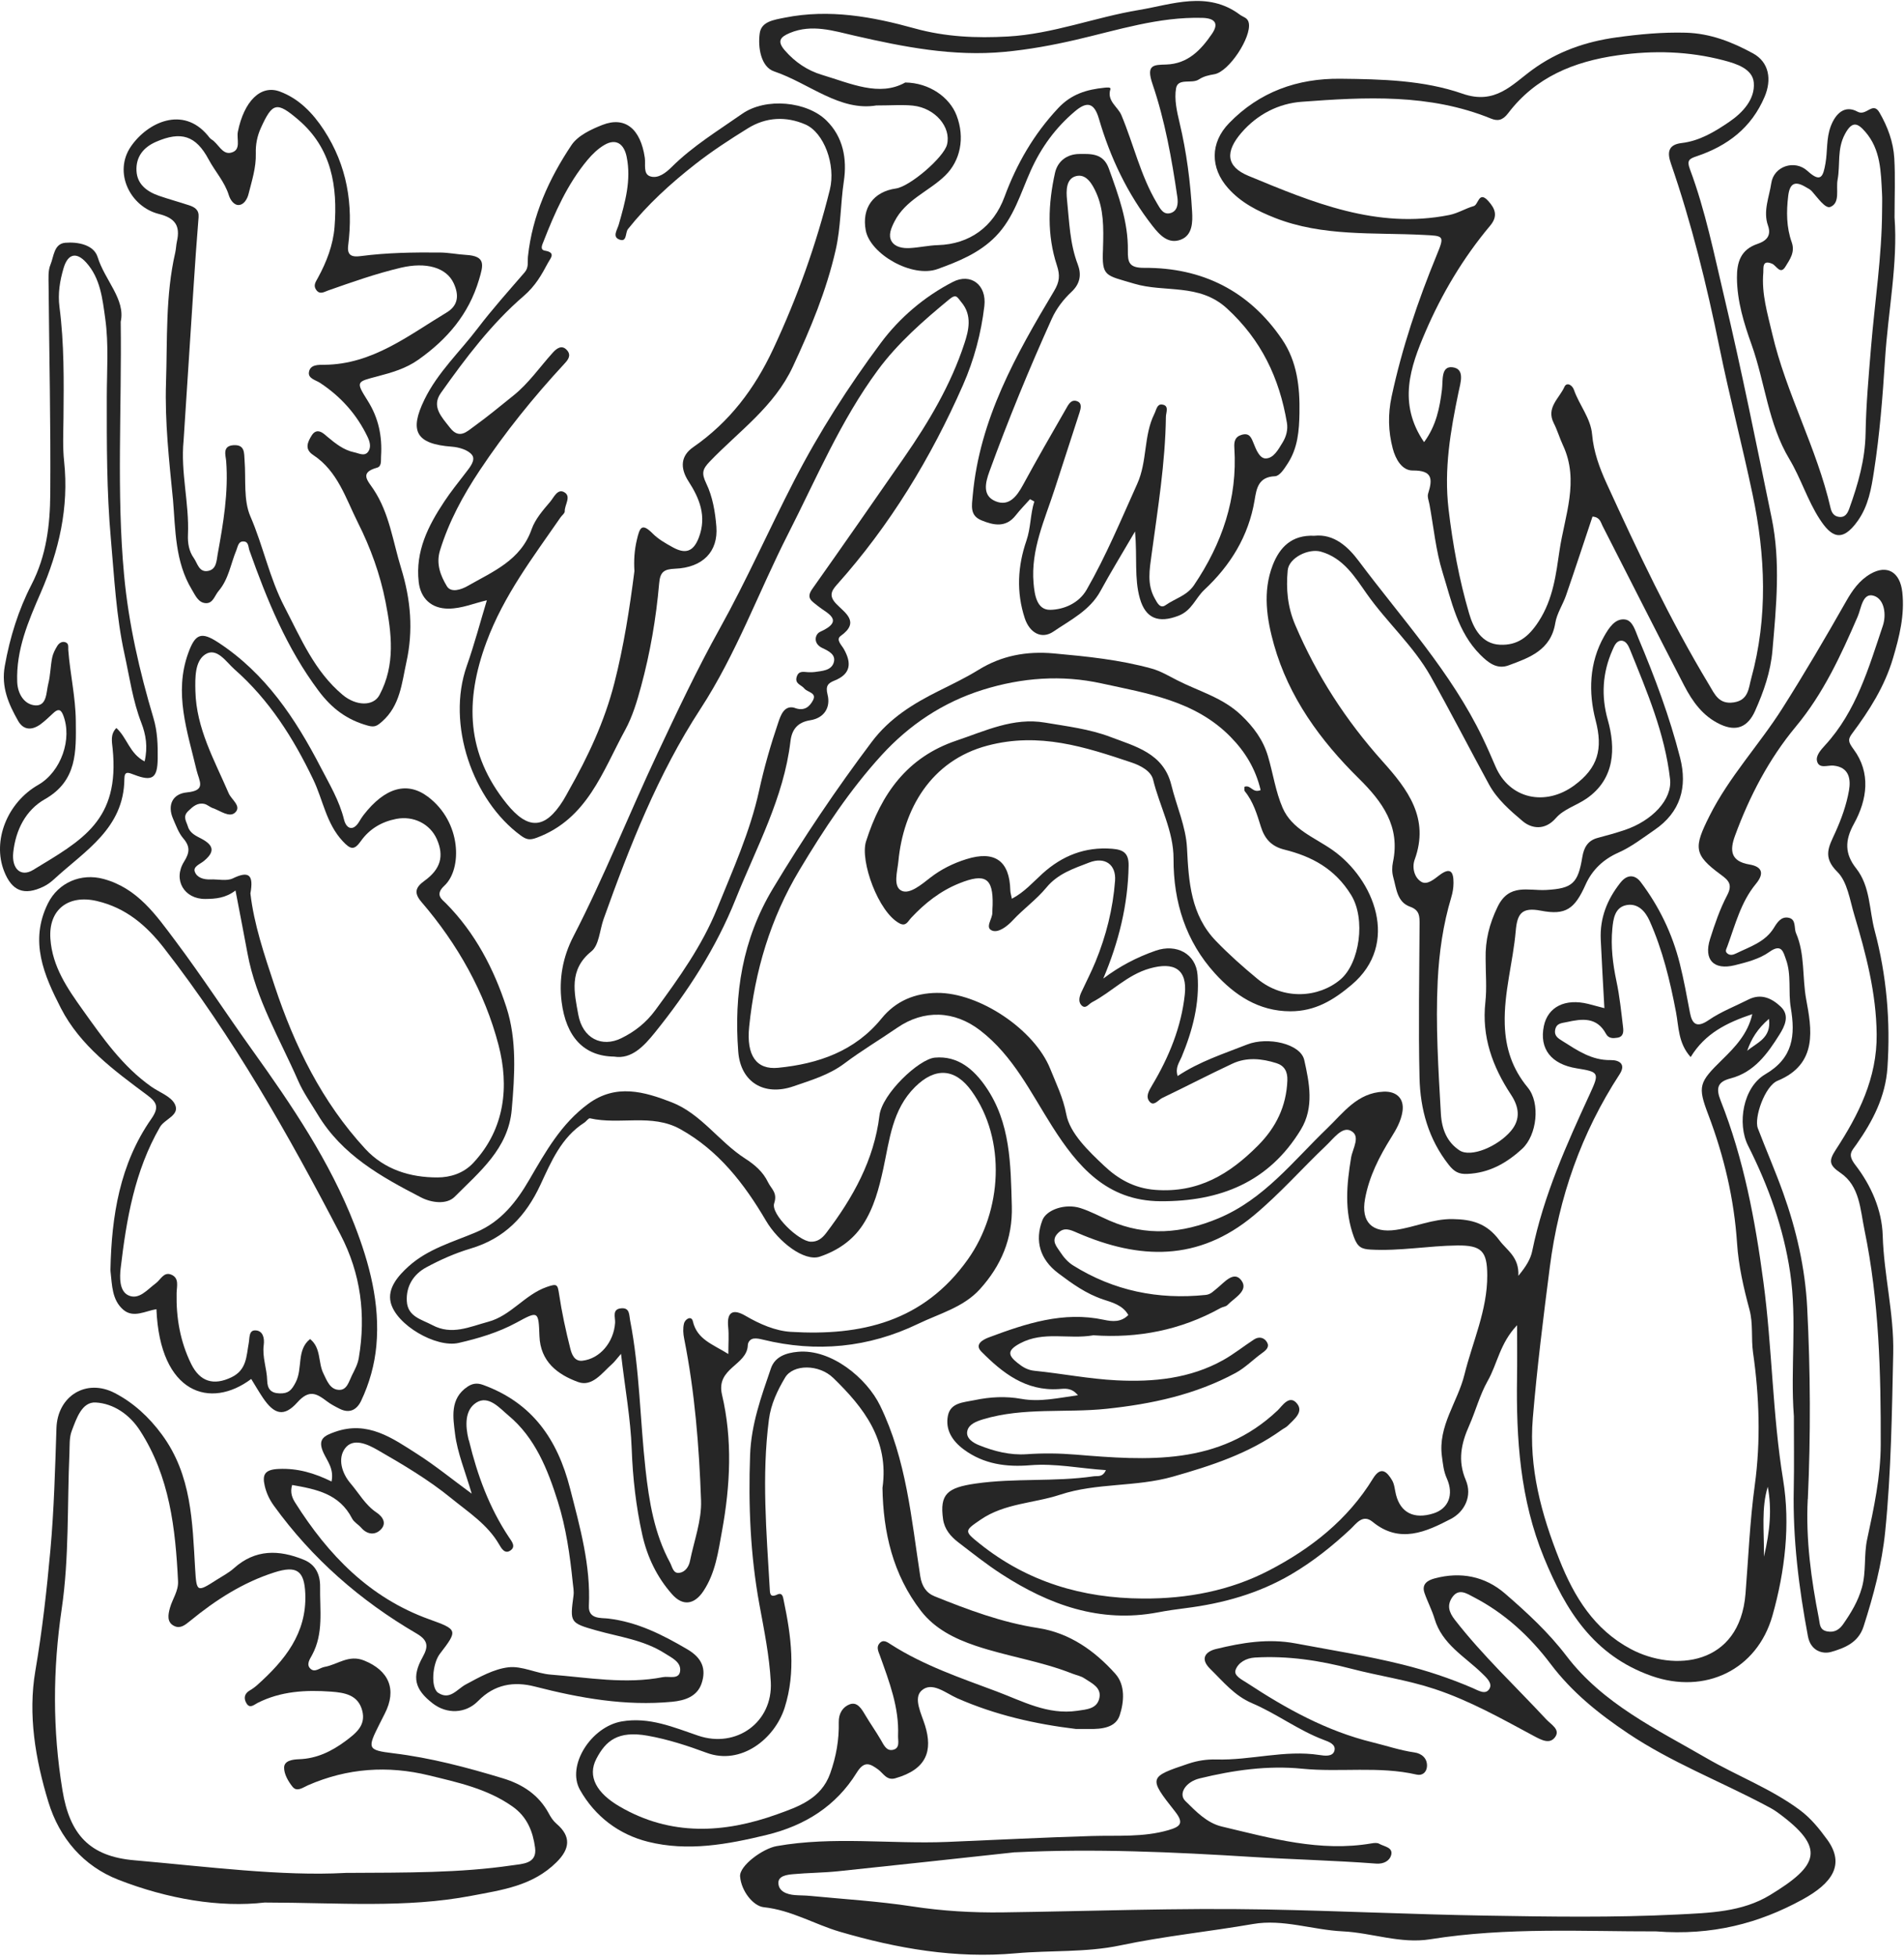
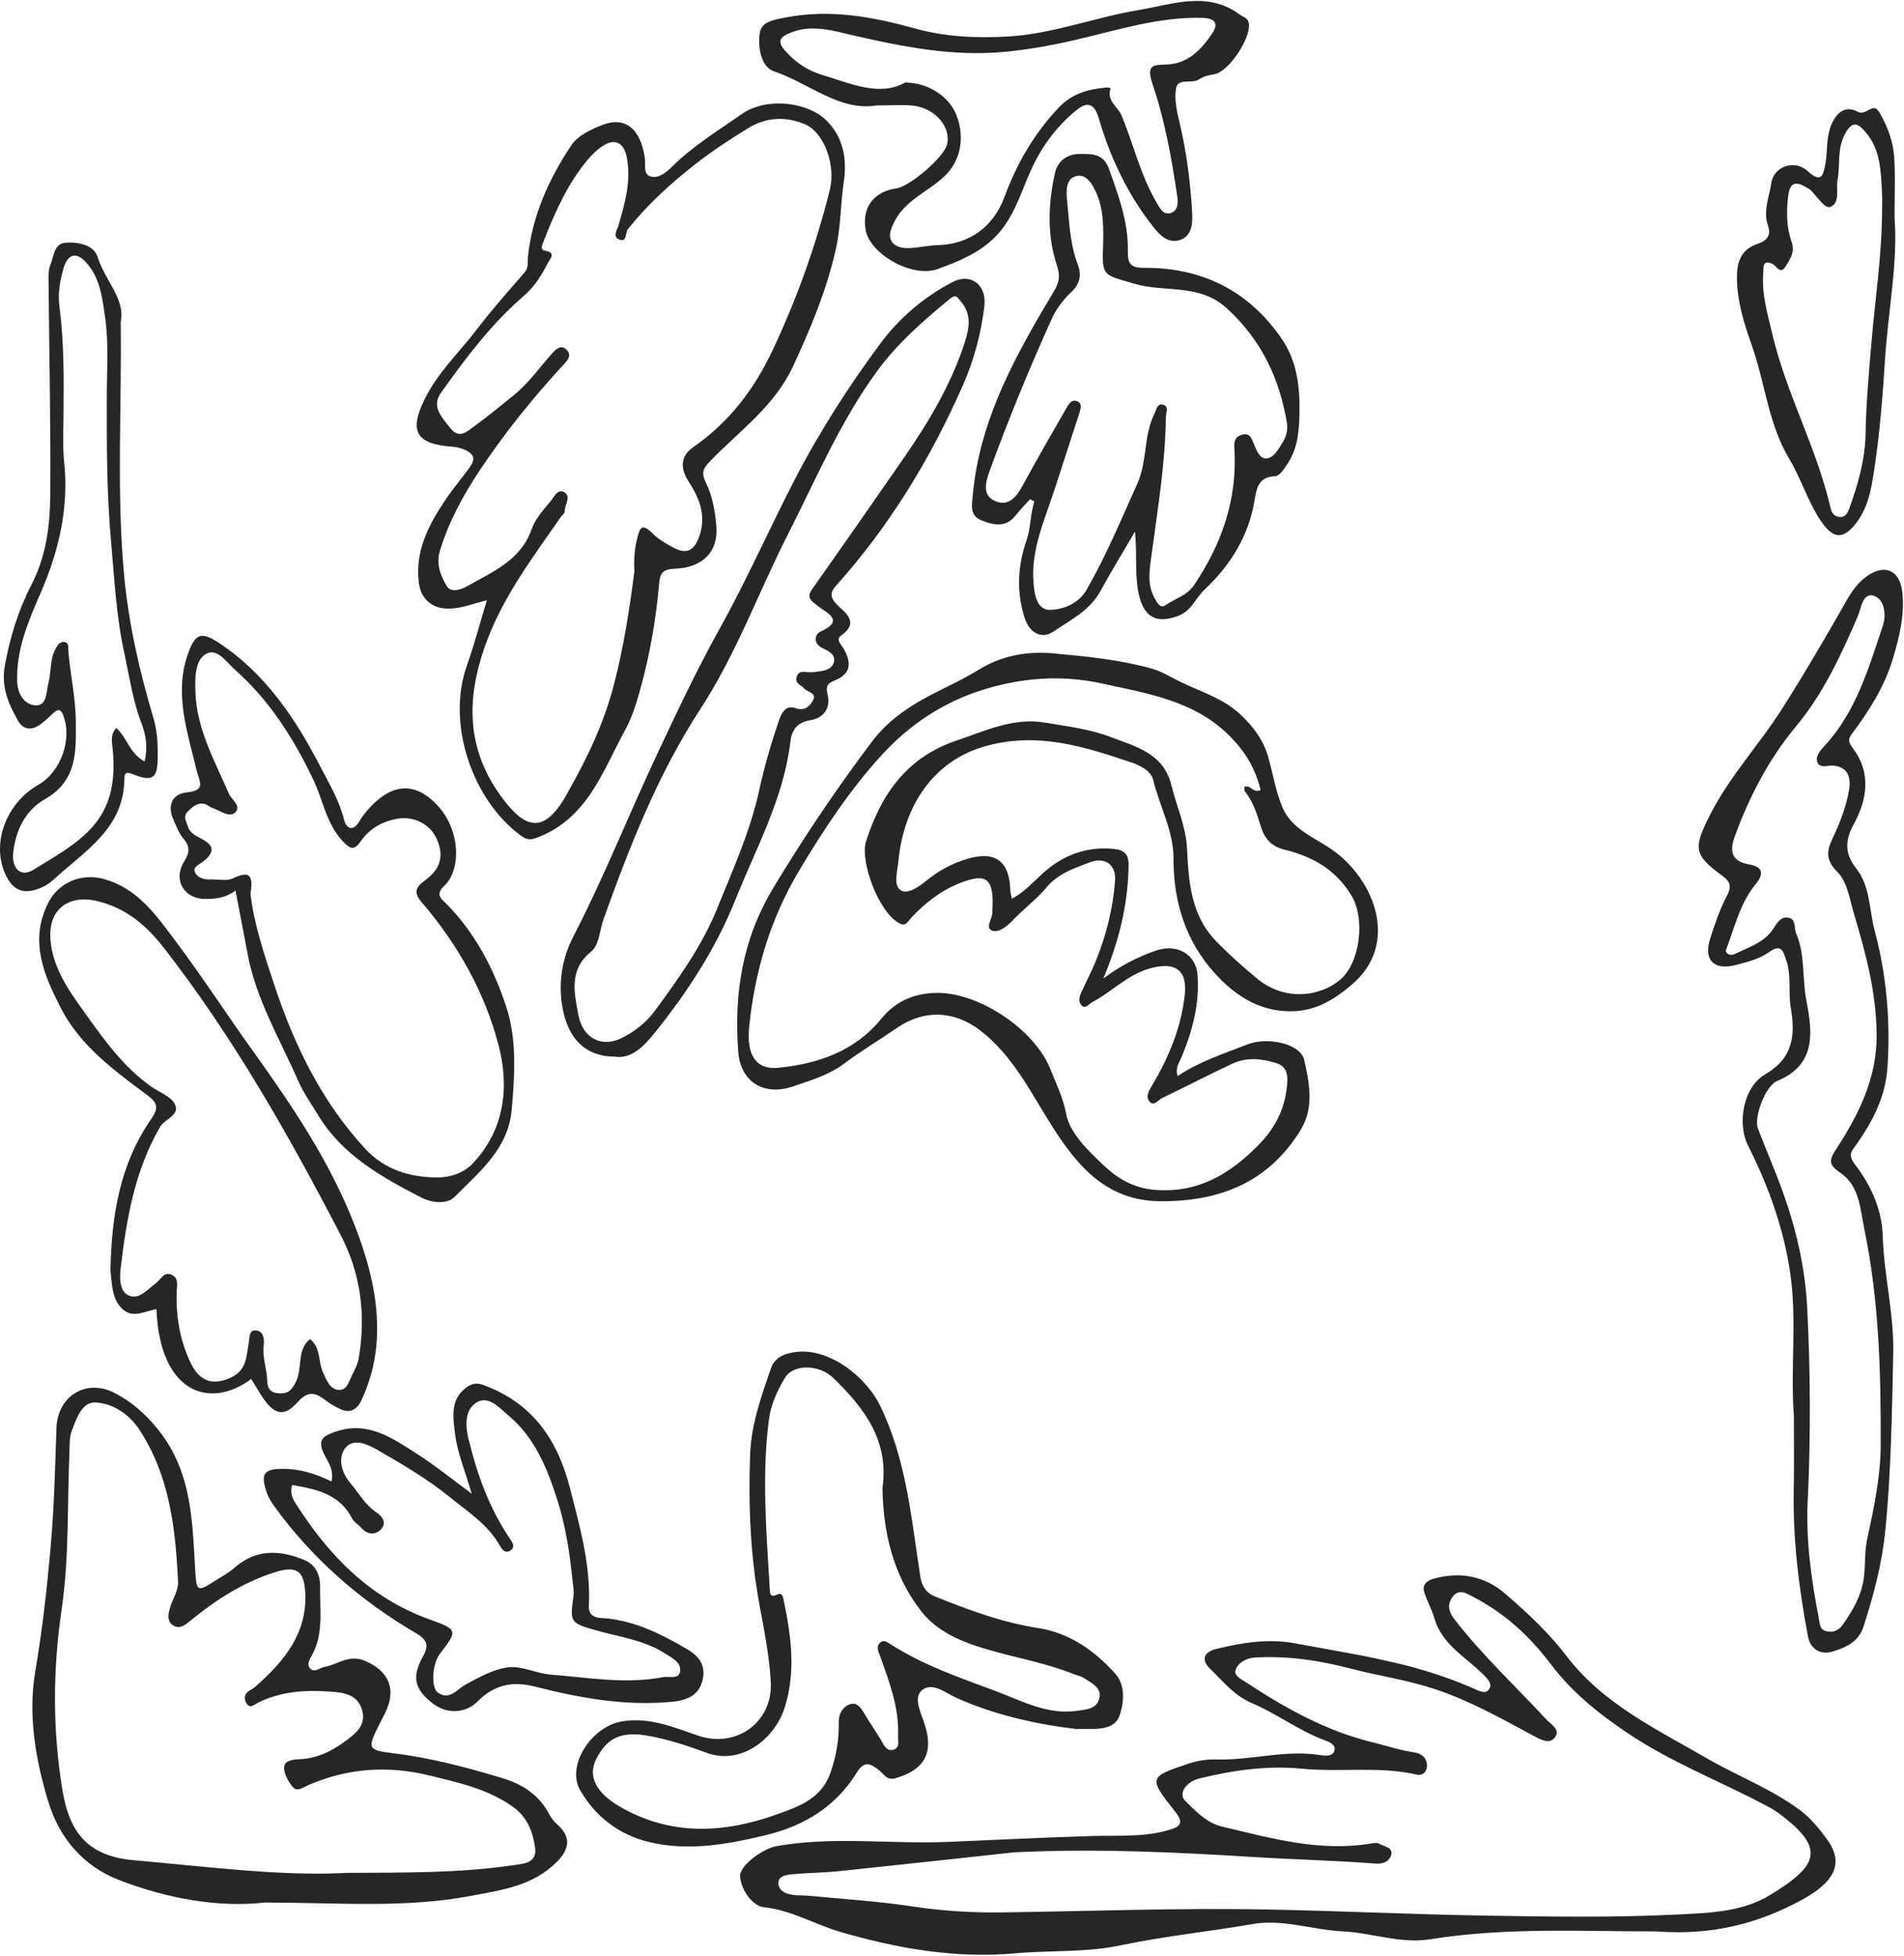
<svg xmlns="http://www.w3.org/2000/svg" width="1106" height="1136" viewBox="0 0 1106 1136" fill="none">
-   <path d="M626.108 810.334C622.324 805.755 618.28 806.578 615.072 806.797C595.866 808.072 582.376 797.475 570.065 785.055C565.637 780.599 571.587 777.83 574.535 776.733C596.003 768.714 617.704 761.503 641.216 766.561C646.233 767.644 651.209 768.055 655.432 763.792C652.169 758.007 645.986 756.471 640.859 754.771C630.947 751.467 622.845 745.627 614.757 739.541C604.105 731.535 600.925 720.718 605.503 708.736C607.834 702.636 618.719 698.838 627.644 701.69C633.415 703.541 638.83 706.488 644.41 708.928C665.714 718.264 686.606 716.455 707.732 707.64C734.245 696.576 751.162 674.354 770.944 655.353C780.431 646.25 788.382 634.735 803.695 634.063C811.153 633.734 815.855 637.984 814.663 645.647C813.799 651.172 811.139 655.888 808.219 660.535C801.241 671.667 795.292 683.292 792.92 696.371C790.466 709.902 797.156 716.317 810.838 714.343C821.915 712.739 832.265 707.886 843.808 708.065C854.94 708.229 863.631 710.491 870.952 720.375C875.325 726.284 882.522 729.999 881.988 741.021C886.58 735.442 889.103 731.26 890.062 726.517C896.629 694.383 909.995 664.771 923.595 635.228C929.161 623.137 928.887 622.589 915.931 620.519C901.043 618.147 894.079 609.195 896.794 595.966C899.097 584.806 909.173 579.761 922.58 583.093C925.35 583.778 928.091 584.546 931.957 585.56C931.231 572.126 930.449 558.91 929.846 545.694C929.284 533.206 933.534 522.458 941.266 512.683C945.502 507.323 950.04 508.324 953.042 512.299C963.721 526.447 971.357 542.158 975.73 559.541C978.116 569.027 979.843 578.569 981.653 588.151C982.928 594.855 985.628 597.241 992.579 592.47C999.639 587.617 1007.88 584.477 1015.58 580.57C1023.03 576.787 1029.32 579.871 1034.47 584.779C1039.85 589.906 1036.57 596.253 1033.68 600.873C1026.73 611.978 1019.01 622.794 1005.22 626.372C997.569 628.346 996.664 632.116 999.502 639.286C1012.91 673.161 1019.52 708.517 1024.34 744.613C1029.47 782.82 1029.55 821.384 1035.8 859.605C1040.01 885.364 1036.91 912.494 1029.59 938.377C1020.64 970.017 990.331 984.33 959.348 973.417C925.651 961.531 909.461 935.375 896.862 904.694C882.975 870.873 880.672 835.627 881.22 799.806C881.357 790.525 881.248 781.257 881.248 769.714C871.254 780.174 869.787 792.197 864.18 802.054C859.587 810.142 857.216 819.464 853.404 828.046C848.784 838.41 846.646 848.349 851.444 859.646C855.406 868.968 850.676 878.126 842.752 882.238C828.413 889.696 813.045 896.838 797.321 883.911C791.549 879.167 787.793 885.049 784.53 888.106C773.892 898.031 762.664 907.011 750.079 914.4C731.024 925.586 710.35 931.317 688.649 934.045C683.261 934.717 677.874 935.498 672.541 936.512C638.94 942.86 609.465 932.167 581.869 914.331C573.109 908.669 564.911 902.144 556.617 895.783C552.216 892.41 548.638 888.202 547.816 882.43C545.746 867.803 550.242 864.046 566.789 861.675C589.573 858.398 612.591 860.784 635.293 857.466C637.583 857.137 640.489 858.22 642.394 853.874C627.342 852.915 613.112 849.83 598.292 851.05C584.707 852.161 571.491 850.488 559.866 841.892C553.053 836.848 549.063 830.363 550.612 822.343C552.107 814.611 559.688 814.57 566.131 813.227C575.206 811.321 584.186 810.855 593.261 812.487C604.119 814.433 614.497 811.993 626.081 810.389L626.108 810.334ZM635.033 775.582C620.638 778.077 606.257 772.936 592.562 780.243C584.748 784.41 585.557 787.276 591.301 791.813C594.152 794.075 596.963 795.789 600.966 796.186C616.896 797.79 632.716 800.93 648.66 801.725C670.046 802.794 691.281 800.711 710.529 789.963C716.78 786.467 722.442 781.902 728.46 777.981C731.325 776.116 734.341 776.829 735.973 779.585C737.549 782.258 735.602 784.109 733.272 785.781C727.994 789.551 723.347 794.418 717.698 797.461C694.338 810.06 669.045 815.489 642.751 818.258C618.911 820.767 594.605 817.298 571.107 824.345C566.912 825.606 562.896 827.265 561.936 830.925C560.784 835.353 565.377 838.081 568.777 839.439C577.564 842.948 586.695 845.306 596.414 844.634C605.86 843.976 615.292 844.086 624.806 844.867C666.468 848.295 708.143 851.42 742.196 819.149C744.801 816.682 749.092 809.525 753.589 815.448C757.249 820.273 751.573 824.496 748.091 828.046C747.091 829.061 745.679 829.65 744.5 830.5C725.43 844.237 703.647 851.324 681.287 857.672C659.764 863.786 637.021 861.154 615.813 868.145C600.5 873.204 583.624 873.067 569.641 882.636C560.113 889.148 559.921 889.271 569.147 896.646C596.826 918.787 628.658 928.26 663.767 928.465C689.595 928.63 714.463 923.955 737.275 912.083C761.595 899.416 782.926 882.677 797.554 858.755C802.105 851.311 805.697 854.793 808.644 859.797C810.07 862.209 810.193 865.376 810.92 868.2C813.607 878.674 821.435 882.567 832.663 879.017C841.313 876.289 844.699 868.228 840.408 858.631C838.53 854.436 838.187 850.282 837.598 845.964C835.171 828.279 846.701 814.433 850.649 798.476C855.392 779.269 864.015 761.009 863.919 740.678C863.864 726.654 860.574 723.241 846.454 723.391C829.701 723.583 813.086 726.736 796.251 725.79C791.097 725.503 788.67 724.529 786.477 718.579C780.76 703.075 782.282 687.926 784.818 672.435C785.709 667.02 790.768 659.617 784.42 656.656C779.526 654.366 774.632 661.276 770.41 665.279C756.248 678.727 743.403 693.423 728.241 706.022C695.997 732.837 661.848 731.63 625.985 716.126C621.612 714.234 617.979 712.41 614.222 716.564C610.411 720.773 613.934 724.186 615.936 727.298C617.828 730.232 620.364 733.125 623.284 734.948C646.932 749.74 672.774 754.991 700.411 752.112C703.29 751.81 704.798 749.973 706.8 748.397C711.049 745.038 716.615 737.868 720.989 743.557C725.636 749.617 717.013 753.784 712.982 758.007C712.064 758.966 710.268 759.021 709.007 759.734C685.811 772.634 660.847 777.391 635.033 775.554V775.582ZM982.078 613.979C974.784 605.836 975.223 596.555 973.551 587.795C970.11 569.685 965.778 551.781 958.224 534.864C955.715 529.244 951.397 524.487 944.844 525.693C937.935 526.968 937.098 533.905 936.577 539.457C935.618 549.643 936.824 559.787 938.963 569.877C940.841 578.733 941.759 587.795 942.829 596.802C943.117 599.228 943.048 602.176 939.538 602.724C936.961 603.135 934.384 603.245 932.862 600.421C927.529 590.564 918.975 591.675 910.091 593.649C907.254 594.279 904.183 594.197 903.401 598.008C902.634 601.765 905.211 603.135 907.72 604.726C916.288 610.127 924.582 615.899 935.522 615.72C940.498 615.638 944.693 617.969 940.786 623.973C918.522 658.136 905.471 695.411 900.262 735.921C896.506 765.108 892.859 794.267 890.391 823.591C887.965 852.49 895.34 879.51 905.855 905.969C914.41 927.492 926.076 946.506 947.339 957.816C972.317 971.087 1010.57 967.632 1013.94 925.614C1015.61 904.762 1016.45 883.65 1019.3 862.771C1022.82 837.108 1021.98 811.239 1018.31 785.603C1017.12 777.295 1018.49 769.001 1016.23 760.625C1012.85 748.095 1009.89 735.195 1009.04 722.295C1007.33 696.357 1001.46 671.516 992.305 647.388C986.012 630.814 986.876 628.703 1000.48 615.391C1007.74 608.276 1015.31 600.49 1017.87 589.029C1002.9 594.06 990.44 600.27 982.064 613.993L982.078 613.979ZM1026.87 863.539C1023.08 875.918 1024.75 888.613 1024.66 904.145C1028.25 888.819 1029.25 876.275 1026.87 863.539ZM1014.91 610.346C1020.37 605.617 1029.09 603.094 1027.56 591.771C1020.93 597.487 1017.24 603.464 1014.91 610.346Z" fill="#262626" />
  <path d="M962.021 1121.79C920.606 1121.91 875.558 1119.2 830.784 1126.37C813.511 1129.14 796.895 1122.58 779.855 1121.76C762.458 1120.91 745.212 1114.49 727.884 1117.5C702.22 1121.94 676.283 1124.53 650.729 1129.93C630.851 1134.13 610.192 1132.71 589.971 1134.52C554.944 1137.66 521.233 1131.75 487.934 1122.02C473.101 1117.68 459.748 1109.45 443.64 1107.74C437.54 1107.09 430.589 1098.39 429.904 1089.9C429.396 1083.68 443.064 1073.68 451.125 1072.26C484.054 1066.43 517.203 1071.16 550.214 1069.83C578.222 1068.69 606.23 1067.21 634.237 1066.39C649.139 1065.95 664.082 1067.23 678.709 1062.98C685.441 1061.02 688.059 1059.11 682.575 1052.17C666.947 1032.42 667.276 1032.1 690.376 1024.36C695.668 1022.59 701.028 1021.79 706.539 1021.94C726.554 1022.51 746.254 1016.24 766.42 1019.34C769.395 1019.79 774.166 1020.51 775.153 1016.83C776.153 1013.1 771.78 1011.61 768.805 1010.5C754.15 1004.96 741.579 995.335 727.281 989.249C717.04 984.889 710.556 976.732 703.043 969.384C696.6 963.092 700.726 959.157 706.32 957.786C721.468 954.098 736.644 951.535 752.629 954.537C773.302 958.417 794.044 961.693 814.498 966.752C828.55 970.22 842.176 974.744 855.433 980.447C858.833 981.914 862.918 984.587 865.153 980.927C867.127 977.705 863.562 974.511 860.834 971.852C850.799 962.091 837.707 955.017 833.32 940.239C831.799 935.111 829.208 930.313 827.467 925.241C825.643 919.963 829.372 917.838 833.43 916.755C848.469 912.738 862.617 915.507 874.228 925.556C887.032 936.633 899.563 948.204 909.899 961.776C931.176 989.687 962.131 1004.26 991.386 1021.22C1009.21 1031.54 1028.67 1038.86 1045.39 1051.23C1051.86 1056.01 1056.78 1062.14 1061.4 1068.49C1071.95 1083.03 1064.24 1093.88 1046.92 1103.34C1021.75 1117.09 994.635 1124.32 962.007 1121.79H962.021ZM589.669 1075.82C555.396 1079.52 521.137 1083.29 486.851 1086.86C478.16 1087.76 469.386 1087.76 460.68 1088.56C457.171 1088.87 452.057 1089.52 452.153 1093.68C452.263 1098.56 457.061 1100.32 461.709 1100.7C464.615 1100.94 467.562 1100.87 470.469 1101.16C490.347 1103.09 510.335 1104.28 530.035 1107.3C547.418 1109.96 564.773 1110.97 582.239 1110.75C633.195 1110.08 684.125 1108.09 735.136 1109.05C777.84 1109.86 820.489 1111.93 863.165 1112.63C900.179 1113.25 937.249 1113.84 974.332 1111.99C993.195 1111.04 1011.91 1110.57 1028.17 1100.69C1056.46 1083.48 1061 1073.41 1032.46 1052.63C1030.13 1050.93 1027.51 1049.58 1024.95 1048.24C998.597 1034.32 970.726 1023.55 945.693 1006.78C928.598 995.335 913.148 982.915 900.755 966.491C888.65 950.452 874.05 936.976 856.05 927.654C852.115 925.611 847.276 922.17 843.465 927.914C840.504 932.383 841.614 936.318 845.028 940.732C861.15 961.488 880.315 979.392 898.123 998.571C901.084 1001.75 906.486 1004.52 903.346 1008.92C900.275 1013.23 895.532 1010.73 890.926 1008.26C872.24 998.228 853.815 987.795 833.402 981.023C817.445 975.731 800.994 973.428 784.927 969.233C766.475 964.408 748.022 961.611 728.994 962.735C723.771 963.037 719.192 965.737 717.712 969.974C716.533 973.346 721.537 975.622 724.429 977.527C747.104 992.429 770.629 1005.47 797.348 1011.99C805.45 1013.97 813.332 1016.67 821.668 1017.86C825.698 1018.44 829.18 1021.15 828.906 1025.95C828.714 1029.31 826.26 1031.49 822.901 1030.72C800.912 1025.66 778.511 1029.51 756.358 1027.3C736.329 1025.3 716.423 1028.17 696.874 1032.93C688.69 1034.91 684.33 1041.91 688.525 1046.03C694.722 1052.12 701.055 1058.84 709.747 1060.89C738.344 1067.68 766.872 1075.83 796.854 1070.65C798.252 1070.41 800.048 1070.23 801.145 1070.89C804.01 1072.57 809.425 1072.91 808.068 1077.6C807.191 1080.65 803.956 1082.76 799.377 1082.42C775.427 1080.59 751.395 1080.04 727.404 1078.55C681.63 1075.71 635.69 1073.6 589.683 1075.86L589.669 1075.82Z" fill="#262626" />
  <path d="M587.805 522.003C595.153 518.096 600.061 512.365 605.599 507.362C617.046 497.025 630.262 491.733 646.014 492.981C652.676 493.502 655.72 495.585 655.596 502.879C655.199 525.622 649.866 547.118 640.859 568.394C650.236 561.266 660.353 555.988 671.334 552.163C683.302 547.995 694.695 553.876 695.64 566.283C696.902 582.871 692.707 598.664 686.373 613.908C685.043 617.116 682.535 620.077 684.07 624.985C696.737 616.527 710.775 612.058 724.402 606.684C736.398 601.954 755.494 606.204 757.619 615.691C760.58 628.892 763.459 643.205 755.672 656.036C737.11 686.662 708.623 697.945 673.966 697.698C642.929 697.479 625.985 677.464 611.275 654.336C598.731 634.609 588.586 613.278 569.38 598.486C554.451 586.984 536.766 586.189 521.097 596.991C510.993 603.956 500.382 610.248 490.58 617.624C481.615 624.382 471.113 627.412 460.955 630.935C443.928 636.83 430.192 628.618 428.835 610.838C426.271 577.497 431.22 545.637 448.96 516.122C466.658 486.675 485.755 458.311 506.401 430.879C516.806 417.06 530.57 408.643 545.403 401.253C553.217 397.36 561.004 393.617 568.489 389.011C581.773 380.827 596.236 378.071 612.207 379.525C631.4 381.266 650.455 383.185 669.031 388.339C674.186 389.765 678.984 392.644 683.81 395.112C696.326 401.514 710.145 405.092 720.906 415.319C728.227 422.283 733.711 429.713 736.521 439.159C739.496 449.167 740.949 459.777 745.075 469.25C750.532 481.78 763.583 486.359 774.125 493.776C798.171 510.72 813.415 548.16 785.12 572.013C774.536 580.938 763.966 587.381 749.586 587.381C731.037 587.381 717.068 577.854 705.744 565.378C688.909 546.844 681.589 524.073 681.685 498.78C681.739 482.644 673.555 468.25 669.826 452.868C668.592 447.796 662.478 444.615 657.337 442.888C630.207 433.799 603.707 425.135 573.671 433.045C540.605 441.764 524.702 470.21 521.864 500.178C521.316 506.004 518.547 514.97 523.77 517.397C528.431 519.563 535.299 513.736 540.33 509.815C546.678 504.867 553.752 501.384 561.346 499.013C577.893 493.831 586.475 500.027 586.873 517.15C586.9 518.507 587.366 519.851 587.791 522.03L587.805 522.003ZM732.285 458.927C729.365 446.576 723.346 436.678 714.737 427.918C694.119 406.929 666.385 402.748 639.79 396.921C616.841 391.89 593.686 393.521 570.819 400.678C547.555 407.971 528.075 421.145 512.145 438.569C493.692 458.763 478.585 481.657 464.423 505.291C447.452 533.628 438.5 563.994 435.182 596.333C433.468 613.072 439.391 621.435 451.976 620.201C475.295 617.898 496.626 610.577 512.09 591.535C520.425 581.281 531.543 576.812 544.224 576.688C568.845 576.455 600.952 598.006 610.082 620.845C613.509 629.427 617.54 637.447 619.391 647.221C621.474 658.285 632.359 668.608 641.407 677.148C649.249 684.551 658.585 690.145 671.046 691.104C696.093 693.023 714.23 681.96 730.736 665.359C741.223 654.816 747.214 642.588 747.803 627.59C748.009 622.353 746.062 618.953 741.456 617.5C732.97 614.813 724.169 613.908 715.861 617.802C702.152 624.204 688.745 631.223 675.091 637.748C672.774 638.859 670.155 642.958 667.633 639.695C665.467 636.899 667.167 633.828 669.305 630.263C679.025 614.018 686.236 596.443 688.238 577.511C689.773 562.897 681.959 558.469 667.797 562.513C654.733 566.242 645.808 576.14 634.361 582.117C632.305 583.186 630.522 586.559 628.014 583.68C626.286 581.692 626.985 578.799 628.096 576.387C630.824 570.492 633.84 564.707 636.308 558.702C642.532 543.608 646.48 527.843 647.714 511.598C648.44 502.015 641.695 497.491 632.743 500.959C623.723 504.455 614.524 507.375 607.82 515.518C602.076 522.483 594.481 527.898 588.298 534.547C584.844 538.262 579.991 541.799 576.468 540.565C571.834 538.934 576.55 533.71 576.44 530.023C576.399 528.57 576.564 527.103 576.605 525.649C576.975 509.87 572.3 507.019 557.275 513.037C546.239 517.465 537.301 524.539 529.336 533.039C527.348 535.15 526.292 538.275 522.577 536.343C510.184 529.886 499.477 499.986 503.056 488.731C511.843 461.121 526.937 439.79 555.589 430.152C572.314 424.531 588.614 416.594 606.97 419.692C619.788 421.858 633.017 423.448 645.013 428.027C659.27 433.47 675.872 437.404 680.41 455.953C683.398 468.154 688.882 480.163 689.499 492.446C690.486 512.297 691.72 531.421 706.32 546.542C713.86 554.356 722.03 561.608 730.407 568.531C745.61 581.116 766.078 579.512 778.594 568.943C789.808 559.47 793.455 533.765 784.845 519.823C775.4 504.51 761.979 497.436 746.076 493.474C738.248 491.528 734.547 486.921 732.408 480.122C730.146 472.897 728.021 465.659 723.113 459.627C722.634 459.037 722.922 457.803 722.867 456.994C726.582 455.569 727.569 460.915 732.298 458.9L732.285 458.927Z" fill="#262626" />
-   <path d="M925.048 300.065C920.016 315.118 914.985 330.472 909.721 345.73C907.843 351.186 904.347 356.286 903.442 361.852C900.879 377.645 888.444 381.991 876.23 386.487C869.499 388.955 864.399 384.842 859.834 380.263C846.687 367.062 843.205 349.24 837.995 332.542C834.033 319.82 832.799 306.248 830.373 293.06C829.989 290.949 828.988 288.577 829.564 286.726C832.21 278.309 832.237 273.168 820.626 273.278C814.374 273.333 810.646 266.67 809.028 260.528C806.409 250.562 806.149 240.705 808.37 230.3C814.429 202.004 823.601 174.806 834.568 148.128C839.284 136.653 838.694 137.051 826.713 136.434C797.828 134.953 768.367 137.49 740.578 126.55C730.461 122.56 720.865 117.735 713.366 109.29C702.906 97.514 702.933 82.9 713.901 71.576C731.599 53.302 753.643 45.488 778.539 45.735C802.516 45.982 827 46.557 849.579 54.426C868.539 61.048 878.313 49.135 890.076 40.553C904.841 29.777 921.278 24.157 938.962 21.717C952.288 19.88 965.668 18.618 979.226 18.988C993.483 19.386 1006.16 24.376 1018.28 30.998C1027.66 36.111 1029.25 46.215 1025.06 56.14C1017.39 74.263 1003.46 84.723 985.587 90.755C981.337 92.181 979.706 93.086 981.611 98.186C990.659 122.368 995.704 147.744 1001.64 172.749C1011.7 215.193 1020.26 258.006 1029.1 300.737C1034.4 326.346 1031.8 352.105 1029.58 377.851C1028.51 390.271 1024.52 401.65 1019.49 412.918C1015.29 422.295 1008.66 425.065 999.378 420.774C989.179 416.058 983.133 407.49 978.253 398.085C962.295 367.281 946.667 336.312 930.874 305.426C929.777 303.273 929.366 300.367 925.075 300.052L925.048 300.065ZM827.192 256.854C834.39 247.052 836.295 236.743 837.611 226.283C838.269 221.06 836.898 212.519 843.712 213.314C851.197 214.192 848.345 222.445 847.221 227.86C842.56 250.247 838.708 272.455 841.436 295.692C843.863 316.311 847.591 336.559 853.39 356.341C855.858 364.772 860.588 374.026 871.349 374.478C881.206 374.889 887.69 370.338 893.791 360.92C902.277 347.828 903.853 333.502 905.924 319.587C908.898 299.586 917.535 279.31 907.939 258.719C905.965 254.469 904.649 249.904 902.537 245.736C897.972 236.743 905.814 231.356 908.734 224.72C909.995 221.869 913.23 223.432 914.286 226.448C917.371 235.29 924.019 242.899 924.828 252.358C925.692 262.434 929.174 271.838 933.122 280.503C951.355 320.341 970.041 360.015 992.702 397.633C996.047 403.185 998.405 409.272 1007.15 407.956C1015.75 406.667 1015.73 399.538 1017.23 394.137C1026.99 358.617 1025.54 322.699 1018.05 287.193C1012.03 258.609 1004.6 230.19 998.775 201.662C991.372 165.388 982.626 129.744 970.562 94.841C968.423 88.644 968.917 83.997 976.84 83.078C987.259 81.858 996.033 76.525 1004.41 70.836C1012.39 65.407 1019.57 57.566 1018.74 47.956C1018.04 39.977 1008.69 37.002 1001.31 35.069C981.036 29.75 960.609 29.147 939.689 32.122C914.135 35.741 891.954 44.844 876.065 65.75C872.802 70.041 869.882 70.425 866.058 68.862C830.4 54.317 793.153 56.359 756.111 59.115C742.799 60.102 730.461 66.312 721.18 77.033C711.652 88.041 712.077 96.719 725.211 102.148C762.403 117.543 799.774 133.253 841.806 124.891C846.975 123.863 851.17 121.08 856.064 119.695C858.847 118.914 858.943 110.634 864.467 116.693C868.566 121.203 870.266 125.522 865.605 131.074C849.963 149.718 837.543 170.583 827.988 192.792C819.255 213.095 811.811 234.289 827.233 256.827L827.192 256.854Z" fill="#262626" />
  <path d="M153.872 1105.01C127.701 1108.08 97.473 1102.99 68.793 1091.81C48.586 1083.92 34.575 1067.83 28.105 1046.63C20.537 1021.81 16.178 995.938 20.537 970.453C24.527 947.12 27.145 923.829 29.27 900.318C31.409 876.71 32.012 853.103 32.793 829.469C33.41 810.838 50.067 800.42 66.737 809.139C77.553 814.787 86.519 822.998 94.045 833.225C111.374 856.75 111.744 883.963 113.348 911.134C114.17 924.911 114.403 924.911 125.905 917.55C129.25 915.397 132.883 913.547 135.817 910.915C148.278 899.714 162.056 900.043 176.478 905.938C183.442 908.776 186.047 914.698 185.937 921.745C185.732 935.07 188.103 948.71 181.249 961.323C179.974 963.667 177.684 966.875 180.413 969.301C182.99 971.605 185.773 968.657 188.501 968.177C196.109 966.861 202.498 960.829 211.505 964.462C225.899 970.275 230.711 981.283 223.5 995.321C222.513 997.241 221.54 999.187 220.566 1001.12C213.301 1015.56 213.191 1016.47 228.504 1018.34C250.274 1020.98 271.221 1026.55 292.073 1032.87C303.575 1036.35 312.965 1042.49 318.792 1053.31C320.012 1055.57 321.287 1057.57 323.316 1059.32C331.898 1066.66 331.089 1073.89 323.22 1081.66C309.333 1095.38 291.826 1097.69 273.84 1101.11C235.55 1108.41 197.151 1105.09 153.831 1105.03L153.872 1105.01ZM200.483 1087.82C236.825 1087.64 267.15 1087.86 297.241 1083.46C303.602 1082.52 312.088 1082.57 310.813 1073.16C309.566 1063.96 306.344 1055.33 297.694 1049.24C282.984 1038.89 266.026 1035.3 249.191 1031.18C225.214 1025.33 201.73 1026.96 178.959 1036.89C176.053 1038.15 172.557 1041 169.98 1037.85C167.444 1034.72 164.962 1030.38 165.031 1026.61C165.1 1022.62 169.898 1021.93 173.709 1021.79C183.936 1021.44 192.572 1017.27 200.688 1011.24C206.844 1006.66 212.684 1002.07 210.394 993.484C207.981 984.409 200.208 983.106 192.243 982.531C177.534 981.475 163.139 982.257 149.649 989.084C147.538 990.153 145.098 992.648 143.124 989.248C141.492 986.438 141.89 983.669 145.125 981.818C146.702 980.913 148.196 979.803 149.54 978.596C165.346 964.421 178.233 948.683 177.342 925.734C176.807 912.162 172.31 909.16 159.397 913.273C141.095 919.113 125.247 929.34 110.606 941.335C107.412 943.953 104.752 946.051 101.325 944.461C96.787 942.349 97.624 937.853 98.72 933.905C100.16 928.695 103.71 924.13 103.422 918.386C101.914 887.733 98.569 857.559 81.296 830.881C75.195 821.449 65.887 815.212 55.633 814.595C47.531 814.101 44.377 824.027 41.677 831.087C40.182 834.98 40.511 839.641 40.333 843.973C39.004 874.161 40.224 904.704 35.85 934.439C30.627 969.946 30.49 1004.64 36.289 1039.88C40.498 1065.5 52.041 1078.21 77.869 1080.47C120.682 1084.22 163.413 1089.83 200.51 1087.84L200.483 1087.82Z" fill="#262626" />
  <path d="M282.819 348.652C275.252 350.407 268.301 353.45 260.652 353.505C250.685 353.574 244.297 347.679 243.214 337.973C241.226 320.165 248.697 305.441 258.047 291.348C261.858 285.59 266.218 280.189 270.426 274.705C272.894 271.498 276.499 267.248 274.169 264.218C271.921 261.298 266.601 259.749 262.489 259.447C241.678 257.884 237.593 250.495 246.518 232.153C254.25 216.25 267.054 204.433 277.473 190.71C286.027 179.455 295.528 168.899 304.767 158.178C307.29 155.258 306.344 152.064 306.687 148.884C309.237 125.085 318.902 103.808 331.953 84.287C335.64 78.775 343.317 75.143 349.911 72.565C363.113 67.383 372.12 74.841 374.56 91.662C375.109 95.487 373.45 101.094 377.768 102.451C382.347 103.891 386.83 100.326 390.202 96.981C402.417 84.835 417.113 75.91 431.042 66.15C444.86 56.471 468.728 58.897 480.038 69.974C489.867 79.598 492.088 92.444 490.183 105.193C488.195 118.477 488.469 131.843 485.426 145.196C479.997 168.995 470.812 190.943 460.585 212.905C449.7 236.279 429.205 250.44 412.301 268.057C408.052 272.471 407.38 274.843 410.259 280.806C413.919 288.373 415.468 297.367 416.126 305.894C417.25 320.453 408.175 329.679 392.135 330.323C385.5 330.597 383.458 332.297 382.882 338.905C381.127 359.126 377.686 379.155 372.367 398.745C370.036 407.354 367.418 416.156 363.182 423.915C350.062 447.919 341.247 475.584 311.841 486.552C307.66 488.114 305.782 487.689 302.41 485.222C274.69 464.878 259.13 420.762 271.167 386.722C275.567 374.247 278.94 361.402 282.819 348.625V348.652ZM368.528 331.804C368.131 325.58 368.501 319.562 369.968 313.42C371.599 306.579 372.696 303.385 379.167 309.924C382.416 313.201 386.693 315.613 390.792 317.875C397.77 321.714 402.636 320.905 405.927 312.255C410.67 299.793 406.256 289.333 399.95 279.572C394.726 271.498 395.672 264.574 402.636 259.749C423.762 245.108 438.335 225.846 449.179 202.623C463.135 172.779 474.129 142.057 482.039 110.183C485.617 95.775 478.626 76.993 467.851 72.305C456.609 67.411 444.956 67.987 434.4 74.539C423.954 81.01 413.59 87.755 403.925 95.322C389.627 106.509 376.164 118.751 364.786 133.036C363.058 135.202 364.388 141.138 359.48 139.013C355.656 137.354 358.589 133.42 359.453 130.335C363.086 117.517 366.815 104.74 364.004 91.045C362.455 83.464 357.794 80.284 351.118 84.163C347.416 86.316 344.112 89.51 341.33 92.827C329.581 106.879 322.301 123.426 315.707 140.288C314.926 142.276 313.473 145.073 316.612 145.607C323.083 146.704 319.751 149.994 318.408 152.489C314.569 159.632 311.17 165.924 304.096 172.025C285.52 188.023 270.399 208.038 256.1 228.232C250.452 236.197 256.608 242.284 261.406 248.453C266.766 255.348 271.221 250.66 275.348 247.685C283.217 242.023 290.688 235.785 298.269 229.712C307.167 222.584 313.569 213.152 321.136 204.803C323.055 202.678 326.332 199.758 329.512 203.583C331.966 206.544 329.855 209.108 327.854 211.26C309.908 230.658 293.362 251.098 278.693 273.156C268.959 287.784 260.761 302.905 255.579 319.726C253.167 327.568 255.977 334.491 259.582 340.482C261.981 344.457 267.89 342.497 271.646 340.344C286.274 331.968 302.464 325.539 308.825 307.374C310.895 301.466 315.488 296.256 319.656 291.348C321.712 288.922 323.892 283.603 327.812 285.919C332.035 288.401 327.908 293.226 328.045 297.024C328.087 298.148 326.442 299.3 325.633 300.465C309.634 323.647 292.649 345.718 282.545 373.013C269.809 407.409 271.043 437.884 294.28 466.756C306.728 482.206 316.544 481.74 327.072 465.028C328.237 463.178 329.238 461.231 330.307 459.325C341.549 439.516 351.132 419.144 356.848 396.826C362.346 375.33 365.718 353.629 368.515 331.749L368.528 331.804Z" fill="#262626" />
  <path d="M1042.01 822.298C1039.94 794.619 1043.97 766.831 1039.87 739.18C1036.02 713.16 1027.22 688.827 1015.45 665.48C1008.95 652.594 1012.51 631.495 1025.4 623.969C1041.67 614.469 1042.95 601.376 1040.23 585.296C1038.65 576.015 1040.75 566.213 1037.39 557.137C1035.9 553.093 1035.01 547.733 1027.78 552.901C1022.14 556.945 1014.69 558.906 1007.75 560.619C995.375 563.663 989.535 557.398 993.36 545.334C996.088 536.711 999.063 528.019 1003.24 520.054C1006.49 513.871 1004.34 511.486 999.598 508.018C983.668 496.338 983.859 492.184 993.031 473.882C1004.44 451.139 1021.83 432.7 1035.31 411.479C1048.28 391.038 1060.48 370.201 1072.43 349.171C1075.94 342.988 1080.04 337.011 1086.68 333.241C1096.11 327.881 1103.69 332.103 1105.01 343.948C1106.49 357.204 1103.32 369.789 1099.59 382.374C1094.79 398.606 1085.95 412.534 1075.98 425.9C1073.38 429.383 1073.43 430.767 1076.72 435.195C1086.84 448.822 1084.68 464.45 1076.92 478.475C1071.6 488.098 1071.5 495.871 1078.21 504.371C1086.49 514.872 1085.73 528.431 1088.95 540.481C1095.88 566.418 1098.22 593.151 1096.38 620.144C1095.23 637.02 1087.84 651.195 1078.45 664.575C1075.53 668.743 1073 670.484 1077.79 676.708C1086.79 688.388 1093.2 702.7 1093.64 717.684C1094.31 740.619 1100.25 762.924 1099.74 785.969C1098.99 820.502 1098.55 854.98 1095.09 889.431C1093.18 908.542 1088.31 926.597 1082.52 944.679C1079.47 954.22 1071.27 957.25 1063.81 959.43C1058.77 960.91 1051.8 958.964 1050.2 950.409C1044.89 922.141 1041.37 893.777 1041.96 864.961C1042.25 850.744 1042.01 836.528 1042.03 822.298H1042.01ZM1050.09 870.664C1048.9 894.147 1052.06 917.206 1056.57 940.141C1057.19 943.281 1056.87 946.721 1061.43 947.558C1065.76 948.353 1068.55 946.392 1070.71 943.28C1075.23 936.755 1079.29 930.133 1081.52 922.196C1084.16 912.846 1082.59 903.319 1084.61 893.983C1088.51 875.9 1092.42 857.791 1092.48 839.078C1092.6 797.224 1091.54 755.466 1083.03 714.325C1080.59 702.522 1080.3 688.827 1069.13 681.259C1062.45 676.735 1062.21 674.185 1066.33 667.865C1079.62 647.494 1090.37 626.231 1090.12 600.76C1089.89 576.782 1083.92 554.066 1077.14 531.447C1074.53 522.769 1073.13 512.172 1067.29 506.4C1058.49 497.709 1062.4 491.69 1066.07 483.561C1069.6 475.774 1072.58 467.494 1074.04 459.131C1075.12 452.88 1074.39 445.587 1065.02 444.682C1061.64 444.353 1056.63 446.752 1055.48 442.077C1054.69 438.938 1057.57 435.661 1060.18 432.823C1078.29 413.11 1085.47 387.954 1093.71 363.442C1095.9 356.916 1094.57 347.978 1088.51 346.059C1081.91 343.975 1081.18 353.284 1079.12 358.054C1069.35 380.647 1059.19 402.76 1043.16 422.034C1027.55 440.816 1016.25 462.463 1007.82 485.453C1004.77 493.788 1005.09 500.245 1016.25 502.123C1022.7 503.206 1025.58 506.578 1019.94 513.405C1011.26 523.893 1007.95 537.191 1003.35 549.748C1002.87 551.078 1001.87 552.421 1003.24 553.669C1004.82 555.108 1006.71 554.629 1008.36 553.82C1016.42 549.871 1025.33 547.239 1030.46 538.863C1032.35 535.765 1034.67 532.187 1038.92 533.037C1043.54 533.955 1041.97 538.973 1043.29 542.002C1048.55 554.135 1046.83 567.625 1049.18 580.415C1052.3 597.332 1056.27 617.978 1032.57 627.725C1025.15 630.769 1018.79 649.276 1021.09 655.308C1025.86 667.824 1031.24 680.108 1035.76 692.706C1043.48 714.257 1048.59 736.603 1049.76 759.36C1051.66 796.415 1051.84 833.567 1050.14 870.65L1050.09 870.664Z" fill="#262626" />
-   <path d="M360.728 786.354C357.958 789.562 356.944 791.015 355.655 792.153C349.802 797.294 344.085 805.725 335.791 802.696C323.987 798.391 313.856 790.933 313.349 775.881C312.856 761.239 312.554 761.39 300.051 768.19C289.509 773.92 277.952 777.361 266.409 780.007C253.29 783.009 229.998 769.465 226.941 756.427C225.022 748.271 231.095 741.169 237.36 735.507C248.601 725.363 263.092 721.387 276.499 715.725C291.25 709.501 300.134 697.78 307.427 685.264C316.968 668.895 325.975 652.691 341.686 641.134C357.821 629.262 374.313 634.074 390.147 640.229C407.229 646.865 417.648 663.124 432.769 672.857C438.307 676.421 443.188 680.52 446.149 686.689C448.013 690.569 451.77 692.708 449.713 698.904C447.616 705.183 463.834 720.88 470.866 721.195C474.815 721.373 477.501 719.331 479.942 716.123C495.46 695.683 507.744 673.748 510.869 647.838C512.377 635.39 533.695 615.142 543.045 614.292C556.425 613.072 565.706 621.174 572.656 631.277C587.037 652.143 587.064 676.27 587.75 700.426C588.298 719.55 581.457 735.274 569.147 748.846C559.619 759.347 545.608 762.98 533.325 768.903C504.591 782.749 474.294 785.724 443.133 778.074C441.406 777.649 439.527 777.251 437.8 777.471C435.853 777.718 434.455 779.459 434.387 781.296C433.975 793.14 415.728 794.456 419.403 810.085C425.558 836.187 424.242 862.782 419.389 889.337C417.168 901.497 415.605 913.506 408.668 924.034C403.335 932.137 396.577 932.959 390.422 926.009C381.579 916.042 375.958 904.293 373.08 891.366C369.447 875.025 367.555 858.382 366.952 841.684C366.307 823.862 363.058 806.438 360.741 786.327L360.728 786.354ZM423.077 786.437C423.077 780.24 423.474 775.483 422.994 770.822C422.048 761.678 426.01 760.143 433.057 764.255C441.296 769.067 450.426 773.029 459.378 773.564C500.121 776.031 536.396 767.82 562.237 731.436C582.266 703.223 584.528 661.766 564.403 633.731C554.821 620.379 543.236 619.775 531.611 631.264C518.231 644.465 516.737 662.109 513.077 678.875C510.568 690.336 507.661 701.523 501.204 711.393C495.214 720.551 486.412 726.446 476.227 729.887C467.179 732.944 452.153 721.305 444.874 708.898C432.371 687.608 417.415 668.196 395.179 655.83C378.563 646.59 360.001 653.5 342.728 649.538C341.85 649.332 340.575 651.334 339.355 652.101C326.044 660.642 320.121 674.831 313.966 688.06C305.371 706.54 293.115 719.317 273.346 725.198C264.449 727.844 255.771 731.683 247.601 736.111C240.239 740.1 235.797 747.009 236.318 755.81C236.853 764.79 244.859 766.298 251.124 769.643C262.461 775.702 272.798 770.603 283.559 767.724C296.857 764.173 304.74 751.972 317.64 747.489C323.631 745.405 323.905 746.022 324.741 751.533C326.345 762.24 328.635 772.878 331.308 783.379C332.089 786.423 333.597 790.865 338.327 790.33C348.554 789.165 356.533 779.541 357.3 768.327C357.52 765.146 355.23 760.184 361.166 759.868C365.855 759.622 365.416 763.721 366.019 766.874C371.599 795.512 371.777 824.685 374.985 853.556C377.041 872.091 380.085 890.776 389.229 907.638C390.545 910.079 390.984 914.027 394.589 913.547C397.962 913.095 400.114 910.079 400.799 906.651C403.157 894.944 407.64 883.127 407.229 871.501C406.105 839.984 403.596 808.481 397.399 777.416C396.837 774.619 396.645 771.507 397.303 768.793C397.948 766.051 401.677 763.967 402.472 767.436C404.898 777.964 413.823 780.679 423.09 786.437H423.077Z" fill="#262626" />
-   <path d="M100.448 289.911C98.227 267.428 95.704 244.904 96.431 222.435C97.253 197.155 96.061 171.629 101.805 146.651C102.285 144.54 102.298 142.319 102.778 140.194C104.78 131.242 101.832 126.663 92.346 124.292C75.579 120.124 65.681 100.082 76.087 85.015C85.793 70.963 106.274 61.422 120.641 78.627C121.34 79.463 121.985 80.464 122.889 80.999C126.851 83.384 129.004 89.868 134.103 88.703C140.368 87.264 137.298 80.766 138.175 76.475C141.726 58.968 151.295 48.988 162.563 53.169C173.462 57.213 181.619 65.507 188.172 75.542C201.662 96.229 205.281 118.726 202.237 142.703C201.442 148.982 205.24 149.311 209.64 148.735C224.885 146.747 240.184 146.528 255.525 146.665C260.665 146.706 265.683 147.762 270.701 148.05C282.312 148.721 280.79 153.917 278.241 162.485C272.236 182.596 259.802 197.032 243.049 208.904C235.688 214.127 227.49 216.417 219.292 218.583C207.036 221.818 206.515 221.516 213.602 232.772C219.908 242.793 222.088 253.404 221.348 264.961C221.183 267.538 221.828 270.869 218.99 271.651C208.598 274.529 213.602 279.163 216.961 284.222C226.215 298.136 228.202 314.464 232.987 329.983C238.704 348.545 240.102 366.312 236.071 384.6C233.398 396.746 232.452 409.92 221.855 419.16C219.086 421.573 217.674 422.574 213.698 421.463C201.552 418.105 192.792 411.565 185.074 401.256C166.512 376.47 155.119 348.476 144.906 319.742C144.193 317.754 144.495 314.834 141.808 314.519C138.394 314.121 138.175 317.466 137.27 319.66C133.966 327.57 132.87 336.344 126.961 343.267C124.672 345.954 123.753 350.491 119.599 350.327C115.185 350.149 113.416 345.721 111.429 342.444C101.627 326.213 101.969 307.829 100.461 289.87L100.448 289.911ZM106.644 255.899C104.821 274.255 109.989 292.31 109.18 310.557C108.961 315.451 109.784 320.249 112.566 324.115C114.705 327.09 115.569 332.587 120.833 331.614C125.823 330.695 125.768 325.609 126.44 321.908C129.689 304.031 132.774 286.141 131.375 267.785C131.129 264.577 128.962 258.983 135.666 258.572C142.37 258.175 141.753 263.137 142.082 267.565C142.905 278.45 141.328 290.459 145.454 299.96C152.926 317.192 156.504 335.713 165.264 352.507C174.806 370.808 182.661 389.891 199.084 403.628C206.761 410.044 216.851 410.414 220.443 403.669C229.793 386.162 227.517 367.765 223.953 349.559C220.827 333.561 215.247 318.179 207.927 303.606C200.839 289.513 196.205 273.652 181.907 264.261C176.821 260.916 178.603 256.872 181.03 252.965C184.237 247.797 188.35 252.156 190.064 253.596C194.903 257.64 199.66 261.465 205.884 262.74C208.502 263.274 211.902 265.331 213.986 262.178C215.672 259.628 214.836 256.543 213.534 253.801C207.296 240.737 198.015 230.373 185.951 222.408C183.401 220.721 178.877 219.871 179.453 216.17C180.166 211.577 185.074 211.92 188.487 211.879C216.385 211.605 237.168 194.88 259.404 181.527C266.245 177.414 266.752 171.41 263.503 164.446C259.253 155.343 247.519 152.039 232.822 155.507C218.4 158.921 204.499 163.842 190.557 168.737C188.378 169.504 185.759 171.355 183.662 168.353C181.838 165.748 183.36 163.774 184.649 161.416C189.694 152.19 193.505 142.292 194.327 131.873C196.192 108.307 192.655 86.126 173.366 69.62C160.699 58.776 158.245 59.558 151.528 74.336C149.348 79.148 148.443 83.987 148.594 89.183C148.827 97.326 146.291 105.003 144.344 112.776C143.604 115.737 141.657 118.794 138.929 119.069C135.94 119.37 133.747 116.066 132.924 113.393C130.512 105.579 124.959 99.643 121.217 92.651C113.773 78.709 105.205 76.022 90.632 82.37C83.092 85.66 78.897 91.267 79.281 99.204C79.651 107.005 85.326 111.282 92.263 113.695C98.076 115.71 104.026 117.314 109.866 119.247C113.129 120.33 115.706 121.879 115.349 126.197C114.212 139.975 113.279 153.766 112.375 167.558C110.428 196.991 108.55 226.438 106.644 255.871V255.899Z" fill="#262626" />
  <path d="M625.066 1004.23C601.281 1001.37 578.126 996.09 556.054 986.384C549.351 983.436 541.262 976.321 535.203 982.024C530.446 986.507 535.285 995.473 537.355 1002.23C541.824 1016.76 538.452 1027.63 520.054 1032.86C515.009 1034.3 513.131 1029.95 510.074 1027.73C505.317 1024.28 502.013 1022.55 497.626 1029.64C485.617 1049.03 467.617 1060.33 445.354 1065.75C422.528 1071.3 399.538 1075.49 376.493 1069.75C359.562 1065.54 345.675 1055.08 336.915 1039.62C328.936 1025.52 343.344 1002.94 361.125 999.846C377.082 997.077 391.299 1003.26 405.57 1008.11C427.641 1015.61 448.973 1000.37 447.739 976.966C446.93 961.708 443.859 946.847 441.104 931.822C435.867 903.293 434.661 874.312 435.716 845.112C436.36 827.112 442.228 811.141 447.808 794.8C450.124 788.014 456.499 785.779 463.477 785.149C482.793 783.38 503.439 800.393 511.239 816.419C526.539 847.867 529.349 881.893 534.559 915.467C535.463 921.293 538.041 925.2 542.88 927.161C562.36 935.016 581.978 942.364 602.953 945.586C621.296 948.41 635.868 958.76 647.878 972.168C653.8 978.789 652.95 988.605 650.4 996.337C648.042 1003.51 639.926 1004.34 632.743 1004.23C630.179 1004.19 627.629 1004.23 625.066 1004.23ZM512.638 864.03C516.49 836.489 501.821 817.598 484.027 800.338C475.692 792.25 460.68 792.291 456.019 800.174C451.578 807.672 447.821 815.487 446.656 824.439C442.392 857.217 445.244 889.941 447.122 922.678C447.259 925.132 447.095 928.23 451.427 926.174C454.58 924.679 454.854 927.709 455.238 929.56C459.584 950.26 462.394 970.961 455.814 991.785C450.07 1009.94 430.479 1025.5 410.409 1018.04C399.497 1013.98 387.967 1010.22 376.164 1008.13C358.877 1005.06 351.844 1011.14 346.429 1021.52C341.055 1031.82 346.594 1041.48 359.919 1049.25C389.64 1066.58 420.609 1064.85 451.413 1053.78C463.628 1049.39 476.953 1044.89 482.245 1030.05C485.713 1020.3 487.454 1010.48 487.221 1000.35C487.098 995.089 489.661 991.374 493.568 989.907C497.942 988.262 500.423 992.443 502.534 996.008C505.454 1000.94 508.785 1005.63 511.678 1010.59C513.378 1013.5 514.886 1017.16 518.683 1016.34C523.002 1015.41 521.549 1011.02 521.672 1008.02C522.33 991.662 516.517 976.705 511.157 961.694C510.28 959.24 508.881 956.759 510.856 954.51C513.131 951.906 515.503 953.852 517.587 955.182C536.629 967.369 557.905 974.539 578.866 982.395C594.015 988.07 608.478 996.158 625.751 993.663C631.536 992.827 637.404 992.484 638.651 986.041C639.817 980.023 633.977 977.541 629.85 974.786C627.794 973.415 625.134 972.963 622.776 972.031C604.584 964.82 585.104 962.105 566.651 955.867C554.505 951.768 542.99 946.024 534.984 935.674C518.615 914.521 513.008 889.858 512.61 864.058L512.638 864.03Z" fill="#262626" />
-   <path d="M763.473 311.183C774.961 309.922 783.187 317.736 789.26 325.838C814.292 359.316 842.917 390.353 861.246 428.533C863.864 433.989 866.291 439.541 868.676 445.107C876.806 464.149 897.726 468.536 914.533 456.129C928.311 445.957 931.203 434.976 926.857 418.347C922.663 402.294 923.033 384.938 931.889 369.433C934.576 364.731 938.126 359.11 943.857 359.796C948.449 360.33 949.875 366.321 951.726 370.708C961.253 393.356 969.877 416.318 975.95 440.145C980.295 457.199 976.155 471.717 961.158 481.985C954.303 486.673 947.75 491.828 940.004 495.269C931.519 499.039 924.938 505.071 921.031 513.817C914.739 527.883 909.57 531.749 895.121 528.952C883.866 526.772 881.33 530.707 880.452 540.81C878.876 558.892 873.529 576.454 874.091 594.961C874.516 609.027 878.56 620.899 887.43 631.646C894.929 640.722 892.749 659.38 884.209 667.235C875.092 675.625 864.988 681.314 852.266 681.835C847.4 682.041 844.713 680.574 841.532 676.53C829.77 661.573 824.999 644.286 824.574 625.998C823.889 596.277 824.464 566.528 824.602 536.78C824.615 532.269 824.725 528.637 819.036 526.621C811.509 523.948 811.126 515.969 809.316 509.485C808.548 506.757 808.548 503.549 809.138 500.766C813.538 480.011 802.969 465.616 789.328 452.167C766.928 430.082 748.626 404.94 740.03 374.451C735.876 359.7 733.34 343.646 739.29 328.292C743.348 317.832 750.367 310.566 763.487 311.183H763.473ZM862.973 556.946C862.726 546.225 865.112 536.629 869.924 526.704C876.614 512.885 887.718 517.477 898.123 516.915C913.505 516.079 916.631 512.981 919.139 497.805C920.044 492.349 922.251 488.222 928.009 486.687C933.26 485.289 938.524 483.849 943.678 482.122C959.677 476.748 971.453 464.423 970.11 452.538C967.094 426.011 956.661 401.581 946.749 377.097C945.872 374.917 944.364 371.915 941.512 372.134C938.771 372.34 937.619 375.397 936.632 377.631C930.819 390.792 930.024 404.336 933.945 418.183C938.551 434.496 938.181 452.373 921.607 463.82C915.726 467.878 908.309 469.934 903.799 475.144C897.342 482.602 889.569 481.231 884.483 476.94C877.244 470.825 869.65 464.273 864.934 455.622C853.541 434.743 842.698 413.549 831.031 392.821C821.051 375.095 805.573 361.455 793.907 344.867C787.025 335.078 780.376 324.111 767.298 320.41C760.169 318.394 748.708 323.905 748.009 331.226C746.981 342.029 747.886 352.475 752.382 363.004C764.885 392.355 781.912 418.567 803.133 442.242C817.665 458.446 830.538 475.24 821.75 499.327C820.146 503.741 821.449 509.636 825.575 512.145C828.961 514.201 832.937 510.746 836.103 508.347C842.327 503.631 844.384 506.003 844.315 512.912C844.288 515.832 843.835 518.423 842.985 521.288C838.27 537.013 835.966 553.094 835.144 569.572C833.855 595.427 835.528 621.091 836.981 646.85C837.502 656.117 840.682 663.465 847.784 668.154C854.446 672.554 869.992 665.851 877.573 656.995C883.647 649.907 882.221 642.655 877.724 635.828C866.935 619.473 860.643 602.145 862.822 582.102C863.727 573.822 862.973 565.349 862.973 556.973V556.946Z" fill="#262626" />
  <path d="M356.876 613.706C339.15 613.527 328.813 602.259 326.236 581.901C324.55 568.603 326.962 555.716 333.035 543.968C350.94 509.297 365.279 473.01 381.853 437.75C393.355 413.279 404.871 388.822 418.073 365.105C433.687 337.057 446.67 307.568 461.407 279.013C475.87 251.005 492.897 224.382 511.651 199.185C522.495 184.626 536.889 172.301 553.518 163.733C563.759 158.455 573.259 165.296 571.793 177.785C569.942 193.564 565.815 209.041 559.386 223.642C540.755 265.975 516.984 305.142 486.042 339.716C482.642 343.514 481.601 346.379 485.796 350.766C490.69 355.893 499.82 361.171 488.373 369.342C485.343 371.508 488.853 374.62 490.169 376.964C494.72 385.038 494.364 391.454 484.726 395.306C481.107 396.76 479.407 398.268 480.71 403.422C482.574 410.784 478.873 417.035 470.661 418.338C463.258 419.503 459.968 423.712 459.159 430.594C455.266 463.509 439.336 492.23 427.299 522.307C415.948 550.658 399.524 576.033 380.455 599.681C374.108 607.55 366.911 615.323 356.862 613.719L356.876 613.706ZM461.311 411.058C467.439 413.485 470.469 410.112 472.251 406.74C474.623 402.271 469.002 402.147 467.192 399.872C465.52 397.774 461.585 397.212 462.764 393.195C463.984 389.083 467.247 390.454 470.003 390.44C471.099 390.44 472.21 390.481 473.279 390.316C477.529 389.686 482.725 389.508 484.246 384.997C485.837 380.254 481.34 378.102 477.666 376.374C472.141 373.77 473.348 368.354 476.446 366.956C491.293 360.266 479.997 356.03 475.157 352.041C471.497 349.025 467.988 347.476 471.908 341.965C489.799 316.685 507.47 291.255 525.127 265.811C539.494 245.096 552.367 223.45 560.222 199.431C562.635 192.07 564.938 183.172 558.399 175.482C556.109 172.781 555.616 170.382 551.435 173.837C536.355 186.284 521.576 199.185 509.992 214.868C488.359 244.164 474.266 277.792 457.843 310.05C440.61 343.884 427.751 379.76 406.79 411.894C382.196 449.622 365.759 491.476 350.638 533.754C348.349 540.156 348.033 548.958 343.523 552.577C330.211 563.27 333.639 576.691 335.901 589.249C338.423 603.204 349.596 608.551 360.892 603.026C368.72 599.201 375.383 593.937 380.688 586.699C394.397 568.027 407.86 549.259 416.62 527.599C425.709 505.144 435.73 483.072 440.953 459.191C443.873 445.824 447.671 432.581 452.085 419.626C453.387 415.802 455.403 409.523 461.311 411.058Z" fill="#262626" />
  <path d="M598.333 289.922C595.55 293.047 592.589 296.036 590.012 299.326C584.268 306.66 577.18 305.098 570.189 302.26C563.224 299.436 564.499 293.801 565.061 287.591C569.092 243.352 590.19 205.981 612.275 169.063C615.456 163.743 615.867 160.015 613.92 154.106C608.122 136.49 608.834 118.312 612.837 100.394C614.373 93.526 619.857 89.522 626.876 89.44C633.703 89.358 640.886 88.933 644.094 97.871C649.674 113.376 655.404 128.799 655.157 145.551C655.048 152.433 655.898 155.614 664.644 155.573C698.313 155.367 725.553 168.898 744.732 197.111C753.506 210.012 755.11 224.886 754.836 239.938C754.644 250.083 753.931 260.146 747.968 269.276C745.857 272.525 743.293 276.5 740.592 276.61C730.927 276.98 729.899 283.739 728.775 290.525C725.293 311.431 714.696 328.458 699.547 342.606C694.379 347.431 692.364 354.656 684.481 357.672C673.116 362.018 665.48 359.44 662.108 347.527C658.818 335.874 660.668 323.797 659.325 308.689C651.607 321.919 645.15 332.42 639.269 343.236C633.086 354.615 621.721 360.126 611.892 366.843C605.16 371.449 598.1 367.721 595.249 359.015C590.3 343.908 591.163 328.746 596.208 314.104C598.854 306.414 598.429 298.75 600.815 291.279C599.978 290.826 599.156 290.374 598.32 289.935L598.333 289.922ZM640.708 144.482C641.133 131.637 641.051 121.519 636.787 111.978C634.484 106.823 631.002 100.887 625.23 102.245C619.185 103.67 619.267 110.799 619.829 116.2C621.131 128.772 621.419 141.48 626.067 153.612C628.164 159.096 627.712 164.552 622.448 169.488C617.814 173.833 613.701 179.084 610.959 185.157C597.799 214.302 585.652 243.845 574.713 273.909C572.355 280.408 570.559 287.879 578.208 291.101C586.023 294.391 590.601 288.372 594.207 281.737C602.268 266.89 610.699 252.249 619.13 237.608C620.501 235.236 622.064 231.727 625.628 233.015C628.603 234.085 627.876 237.128 627.081 239.609C622.297 254.374 617.471 269.125 612.714 283.89C606.943 301.794 598.69 319.177 600.376 338.712C600.965 345.484 602.24 354.354 610.082 354.203C617.924 354.053 626.656 350.433 631.221 342.496C642.545 322.755 651.25 301.78 660.586 281.052C666.563 267.795 664.205 253.168 670.553 240.363C671.704 238.047 672.074 234.66 674.885 234.948C679.381 235.401 677.284 239.582 677.256 241.995C676.9 268.933 672.527 295.487 668.935 322.097C667.756 330.829 666.166 339.315 670.745 347.513C672.17 350.063 673.857 353.765 677.092 351.475C682.562 347.596 689.416 346.047 693.598 339.836C709.87 315.695 718.905 289.579 717.013 260.187C716.78 256.609 717.259 253.689 721.304 252.537C725.732 251.276 726.801 254.045 728.158 257.404C729.625 261.037 731.627 266.328 735.246 266.273C739.838 266.205 742.525 261.091 744.993 257.088C747.2 253.524 748.215 249.521 747.543 245.532C743.17 219.622 732.723 197.481 712.681 179.111C696.572 164.36 676.585 170.091 658.845 164.772C642.038 159.727 639.94 160.933 640.722 144.482H640.708Z" fill="#262626" />
  <path d="M509.32 61.212C487.879 64.9 470.153 48.408 449.631 41.444C442.009 38.852 440.144 27.501 441.323 19.262C442.283 12.517 449.412 11.544 455.882 10.255C481.71 5.101 506.743 9.68 531.296 16.493C549.255 21.483 567.186 22.21 585.351 21.209C611.535 19.77 636.17 9.995 661.669 5.786C680.574 2.661 701.398 -5.565 720.234 8.542C722.195 10.009 724.827 10.214 725.416 13.409C726.952 21.689 713.942 41.636 705.401 43.116C702.111 43.692 699.218 44.281 696.326 46.187C692.281 48.846 684.234 45.104 683.151 51.287C682.027 57.716 683.672 64.9 685.235 71.48C689.265 88.438 691.473 105.657 692.473 122.971C692.816 128.88 692.761 136.557 685.975 139.175C678.819 141.945 673.87 136.818 669.579 131.348C654.938 112.662 644.944 91.591 638.35 68.985C635.54 59.348 631.235 58.909 624.504 64.585C613.221 74.071 604.776 85.628 598.703 99.172C592.808 112.306 588.943 126.481 578.387 137.297C568.914 147.003 556.685 151.897 544.649 156.257C529.802 161.631 505.509 147.565 502.904 133.843C500.45 120.874 507.319 111.332 520.425 109.482C528.568 108.33 548.227 91.441 550.105 83.983C552.641 73.907 543.236 62.747 530.391 61.363C524.249 60.705 517.984 61.253 509.32 61.253V61.212ZM525.799 47.914C539.795 48.079 551.599 56.455 555.643 67.011C560.674 80.103 557.823 93.456 549.008 102.01C539.494 111.264 525.977 115.966 519.52 128.798C517.559 132.691 515.914 136.626 517.861 140.053C519.863 143.59 524.524 144.316 528.568 144.083C534.01 143.782 539.412 142.534 544.854 142.37C563.115 141.821 577.043 131.855 583.5 114.335C590.574 95.169 600.499 77.951 614.647 62.843C622.393 54.563 631.304 51.999 641.585 50.944C643.052 50.793 645.41 50.56 645.013 51.794C642.819 58.69 649.345 61.966 651.401 66.888C658.489 83.777 662.492 101.928 671.951 117.844C673.856 121.052 675.693 125.014 679.998 123.739C684.097 122.519 684.44 118.132 683.905 114.485C680.656 92.236 676.667 69.945 669.47 48.805C665.604 37.468 670.128 37.701 677.407 37.482C690.088 37.084 697.642 28.955 704.016 19.646C707.924 13.93 706.196 10.598 698.423 10.379C673.075 9.693 649.166 17.508 625.025 23.101C611.233 26.295 597.566 28.79 583.527 30.12C553.738 32.93 525.058 27.309 496.242 20.688C484.274 17.946 471.593 13.806 458.83 19.139C453.14 21.511 451.262 23.965 455.951 29.338C461.873 36.124 469.057 40.964 477.488 43.486C494.213 48.504 510.815 56.318 525.771 47.955L525.799 47.914Z" fill="#262626" />
  <path d="M192.586 860.479C194.108 853.117 190.118 848.634 187.939 843.891C184.278 835.912 188.158 833.938 194.615 831.662C213.657 824.945 227.996 835.35 242.432 844.562C252.741 851.143 262.269 858.929 274.004 867.539C270.22 854.515 265.683 843.836 264.326 832.759C263.188 823.45 261.186 812.401 271.509 805.464C274.319 803.572 277.034 803.065 280.626 804.381C309.086 814.759 323.795 835.816 331.13 864.495C336.901 887.033 343.194 909.173 342.07 932.739C341.699 940.663 349.294 939.594 353.311 940.087C370.324 942.116 384.842 949.478 399.332 957.991C407.873 963.009 410.327 969.397 407.558 977.718C405.008 985.354 397.879 987.712 390.421 988.425C363.223 991.016 336.86 986.3 310.648 979.569C298.502 976.444 287.22 978.253 277.76 987.945C270.399 995.472 259.459 995.623 251.412 989.412C240.856 981.269 239.046 974.086 245.489 962.515C248.93 956.332 248.779 952.754 241.897 948.737C209.297 929.709 181.372 905.348 159.122 874.585C156.421 870.856 154.735 867.127 153.776 863.015C152.254 856.517 153.734 853.528 161.933 853.185C172.968 852.706 182.606 855.598 192.613 860.492L192.586 860.479ZM169.706 862.494C168.307 867.059 169.952 870.363 171.501 872.817C190.639 903.114 214.589 928.009 249.273 940.498C265.957 946.503 266.067 946.818 255.511 960.582C251.137 966.285 250.082 980.282 254.51 983.202C261.364 987.712 265.381 981.146 270.632 978.322C278.46 974.113 286.808 969.397 295.349 968.396C303.232 967.478 311.594 972.002 319.875 972.646C341.59 974.332 363.346 978.376 385.157 974.099C388.612 973.427 394.754 975.84 395.11 970.206C395.425 965.23 390.312 962.94 386.144 960.281C373.902 952.48 359.85 950.78 346.361 946.969C330.924 942.61 331.089 942.28 333.145 926.721C333.474 924.253 332.953 921.648 332.693 919.112C331.075 903.223 328.813 887.335 324.042 872.159C318.175 853.528 310.868 835.048 295.335 822.134C290.373 818.008 283.765 810.043 276.581 814.731C269.891 819.091 270.289 828.084 272.126 835.926C272.208 836.282 272.4 836.611 272.482 836.954C277.281 856.791 284.231 875.723 295.623 892.846C297.172 895.176 299.805 898.178 296.597 900.482C293.32 902.853 291.332 899.467 289.92 897.027C283.217 885.388 271.907 878.204 262.022 870.13C248.903 859.423 234.07 850.649 219.319 842.177C213.835 839.024 205.116 834.733 200.332 841.368C196.109 847.236 198.522 855.625 203.635 861.603C208.516 867.306 212.204 874.133 218.647 878.451C222.554 881.056 224.693 884.867 221.169 888.418C217.865 891.749 213.342 891.392 209.832 887.362C208.159 885.456 205.61 884.099 204.513 881.961C197.096 867.525 183.634 864.961 169.692 862.507L169.706 862.494Z" fill="#262626" />
  <path d="M136.804 517.204C131.033 521.66 125.138 522.071 119.339 522.14C106.973 522.277 100.338 510.994 106.932 500.452C110.154 495.297 110.579 491.747 106.493 486.989C103.752 483.795 102.23 479.463 100.503 475.488C97.158 467.756 100.091 461.066 108.55 460.243C120.148 459.119 115.679 453.772 114.116 447.11C108.865 424.833 100.9 402.569 109.359 379.277C113.444 368.036 116.912 366.679 126.961 373.286C154.201 391.163 171.57 417.265 186.212 445.52C191.339 455.431 197.124 464.973 199.852 476.091C201.127 481.259 205.089 483.274 208.777 477.009C209.517 475.748 210.299 474.514 211.19 473.363C223.637 457.337 236.551 453.731 248.561 462.752C268.206 477.503 268.548 504.811 258.129 514.435C252.385 519.74 256.786 522.4 259.075 524.717C276.006 541.798 286.905 562.801 294.129 584.954C300.312 603.914 298.996 624.505 297.255 644.507C295.281 667.195 278.501 680.63 264.134 695.093C259.404 699.85 250.521 698.561 244.557 695.477C221.389 683.495 198.701 670.897 184.512 647.262C180.632 640.805 176.218 634.664 173.188 627.727C162.577 603.434 148.704 580.458 143.796 553.89C141.63 542.182 139.34 530.502 136.791 517.177L136.804 517.204ZM145.455 518.877C147.497 536.795 153.557 554.589 159.493 572.52C171.077 607.492 187.021 639.969 212.149 667.25C223.295 679.341 238.347 683.934 254.209 683.879C261.461 683.852 269.165 681.59 274.896 675.462C293.499 655.57 295.747 630.688 289.619 607.095C281.627 576.359 265.82 548.351 244.845 523.922C240.198 518.507 241.432 515.312 246.545 511.611C255.977 504.811 258.088 497.203 253.729 487.36C249.808 478.531 240.212 473.705 230.218 475.625C221.718 477.256 214.617 481.451 209.641 488.484C205.761 493.967 203.677 493.515 199.057 488.552C189.488 478.284 187.679 464.726 182.003 452.868C170.46 428.712 156.353 406.449 136.16 388.709C131.458 384.583 125.878 375.603 119.092 380.168C113.225 384.117 113.307 393.562 113.499 401.322C114.006 423.119 124.576 441.544 132.856 460.791C134.446 464.479 140.602 468.318 136.489 472.033C133.144 475.049 127.866 470.799 123.561 469.346C121.875 468.77 120.436 467.331 118.749 466.947C114.705 466.042 112.059 468.441 109.29 471.114C105.959 474.336 108.276 477.078 109.153 480.066C110.332 484.056 114.116 485.605 117.077 487.181C124.631 491.212 124.589 495.037 118.324 500.164C116.227 501.878 112.1 503.317 113.142 506.264C114.362 509.76 118.324 510.967 122.273 510.788C126.646 510.596 131.677 511.913 135.269 510.172C144.783 505.552 147.36 508.334 145.468 518.877H145.455Z" fill="#262626" />
  <path d="M145.934 800.925C122.272 818.692 92.894 809.685 90.865 760.401C84.435 761.429 77.498 765.748 71.644 760.744C65.023 755.082 65.133 746.514 64.214 738.59C64.173 738.233 64.159 737.863 64.159 737.493C64.79 706.305 69.588 676.063 87.89 649.865C92.633 643.079 91.056 640.214 85.587 636.128C66.339 621.775 46.612 607.463 35.37 585.556C25.623 566.541 16.89 546.773 27.858 524.687C33.876 512.569 47.133 506.975 60.129 510.512C79.98 515.9 90.714 531.61 101.859 546.444C117.364 567.117 131.457 588.86 146.523 609.876C169.472 641.914 191.599 674.541 205.925 711.432C214.603 733.764 220.868 757.193 218.619 781.623C217.605 792.631 214.575 803.53 209.763 813.647C207.268 818.884 203.018 821.132 197.302 818.253C194.724 816.951 192.12 815.608 189.844 813.866C183.908 809.329 179.562 806.875 172.763 814.497C164.962 823.23 159.273 821.571 152.706 811.851C150.321 808.314 148.196 804.585 145.934 800.939V800.925ZM180.097 777.729C186.636 782.925 184.676 791.26 187.843 797.703C189.94 801.981 191.722 807.135 197.014 807.272C201.579 807.396 202.662 802.406 204.43 798.841C206.048 795.579 207.762 792.535 208.406 788.779C212.642 763.691 209.599 739.796 197.782 717.094C167.608 659.132 135.501 602.349 95.251 550.625C85.148 537.642 73.276 527.292 56.222 523.316C39.812 519.492 28.105 528.183 29.27 545.21C30.394 561.483 39.14 574.095 48.229 586.817C59.855 603.09 71.247 619.431 87.876 631.152C92.564 634.456 99.241 636.732 101.53 641.242C104.834 647.754 95.69 649.824 92.907 654.636C78.211 680.121 73.427 708.238 70.082 736.712C69.478 741.866 69.273 749.818 74.496 752.326C80.706 755.315 85.628 748.927 90.536 745.321C93.319 743.278 95.087 738.576 99.405 740.304C104.258 742.25 102.668 747.144 102.586 750.956C102.271 765.35 104.642 779.128 111.031 792.165C116.172 802.639 124.164 804.873 134.405 799.979C143.384 795.688 143.082 787.641 144.494 780.074C145.057 777.044 144.453 772.492 148.484 772.712C152.734 772.945 153.734 777.167 153.2 781.17C152.24 788.217 155.037 794.893 155.201 801.816C155.325 806.601 157.23 809.178 162.44 809.301C167.443 809.425 169.28 807.67 171.762 802.872C175.97 794.742 172.132 784.118 180.097 777.757V777.729Z" fill="#262626" />
  <path d="M70.123 186.775C70.767 237.8 67.614 286.015 72.083 334.052C74.702 362.251 81.035 389.861 89.11 416.95C91.509 424.984 91.701 432.716 91.605 440.64C91.468 452.018 88.493 454.033 77.965 449.989C74.524 448.673 72.275 447.672 72.248 452.388C72.029 481.205 49.272 494.187 31.45 510.611C29.626 512.297 27.543 513.846 25.322 514.929C13.984 520.399 6.883 517.561 2.359 505.95C-4.55 488.238 4.21 466.152 22.224 455.857C35.48 448.276 42.211 429.097 36.618 415.168C35.165 411.549 33.383 411.933 30.997 414.14C28.585 416.375 26.227 418.691 23.581 420.638C18.7 424.216 13.697 424.285 10.53 418.705C4.978 408.917 0.604 399.046 2.784 386.832C5.732 370.202 10.708 354.259 18.33 339.494C26.994 322.701 29.064 304.865 29.201 286.838C29.503 246.41 28.571 205.982 28.228 165.554C28.201 161.564 27.844 157.177 29.325 153.682C31.299 148.979 31.285 141.549 37.948 141.001C45.255 140.397 54.495 142.152 56.716 149.322C60.897 162.812 72.947 173.875 70.137 186.775H70.123ZM83.983 442.285C85.998 433.771 84.696 426.56 82.118 419.898C77.101 406.943 75.237 393.261 72.303 379.854C67.477 357.864 66.38 335.368 64.393 312.967C61.952 285.522 62.007 258.049 62.035 230.644C62.048 215.372 63.241 200.073 61.116 184.911C59.526 173.532 58.319 161.633 50.108 152.516C44.323 146.087 39.387 147.444 36.947 155.697C34.767 163.072 33.533 170.503 34.548 178.303C37.331 199.73 37.084 221.281 36.879 242.832C36.796 251.235 36.358 259.707 37.249 268.015C40.114 294.803 34.219 319.986 23.677 344.21C16.425 360.88 9.31 377.4 9.995 396.071C10.255 403.104 14.176 409.205 20.387 409.685C27.323 410.219 26.789 402.131 28.036 397.182C29.284 392.274 29.297 387.065 30.285 382.061C30.751 379.662 31.957 377.304 33.259 375.193C34.178 373.698 35.837 372.382 37.879 372.999C40.169 373.698 39.524 375.809 39.661 377.523C40.703 391.328 43.911 404.873 44.035 418.815C44.199 436.486 44.926 453.485 26.048 464.206C14.93 470.525 9.118 482.068 7.706 495.023C6.664 504.592 12.065 509.637 19.235 505.278C47.75 487.936 69.684 476.612 65.421 434.758C64.996 430.646 64.036 426.423 67.601 422.845C73.934 428.576 75.154 437.596 83.997 442.257L83.983 442.285Z" fill="#262626" />
  <path d="M1100.51 126.237C1102.51 152.997 1096.75 180.676 1094.99 208.615C1093.6 230.453 1091.9 252.223 1088.54 273.829C1087.01 283.768 1085.36 293.707 1079.18 302.467C1069.76 315.82 1063.45 311.405 1057.01 301.494C1049.96 290.65 1046.08 277.777 1039.41 266.645C1027.06 246.054 1025.32 222.2 1017.49 200.266C1012.99 187.695 1009.07 174.959 1008.96 161.401C1008.89 152.353 1011.11 144.963 1020.87 141.673C1025.59 140.083 1029.21 137.273 1027 131.035C1024.01 122.631 1027.73 114.433 1028.92 106.331C1030.37 96.543 1042.49 92.485 1049.94 99.285C1057.79 106.468 1059.04 102.424 1060.37 94.966C1061.64 87.797 1060.79 80.407 1063.44 73.375C1066.32 65.725 1071.71 60.845 1079.01 64.875C1084.09 67.686 1087.87 58.679 1091.72 65.314C1096.53 73.594 1099.81 82.478 1100.36 91.937C1100.99 102.863 1100.51 113.844 1100.51 126.237ZM1093.27 122.248C1093.27 118.985 1093.42 115.708 1093.24 112.446C1092.57 99.792 1092.52 86.892 1083.51 76.541C1079.18 71.565 1075.97 69.906 1071.71 77.858C1066.98 86.659 1069.06 95.666 1067.42 104.439C1066.4 109.909 1069.09 117.806 1063.22 120.191C1060.26 121.398 1055.74 114.694 1052.4 110.992C1051.47 109.964 1050.07 109.347 1048.85 108.607C1042.75 104.974 1039.64 106.345 1038.74 113.775C1037.63 122.974 1037.68 132.022 1040.78 140.727C1042.85 146.54 1039.61 150.79 1037.13 154.861C1034.13 159.81 1031.92 154.272 1029.39 153.189C1023.36 150.598 1024.49 155.876 1024.27 158.412C1023.18 170.586 1026.77 182.334 1029.46 193.85C1037.57 228.575 1055.34 260.188 1063.34 295.037C1063.96 297.724 1065.24 299.821 1068.21 300.219C1072.02 300.726 1073.34 297.833 1074.31 295.119C1079.34 281.108 1083.4 267.002 1083.68 251.798C1083.96 235.046 1085.48 218.307 1086.86 201.596C1089.04 175.151 1093.16 148.857 1093.27 122.248Z" fill="#262626" />
</svg>